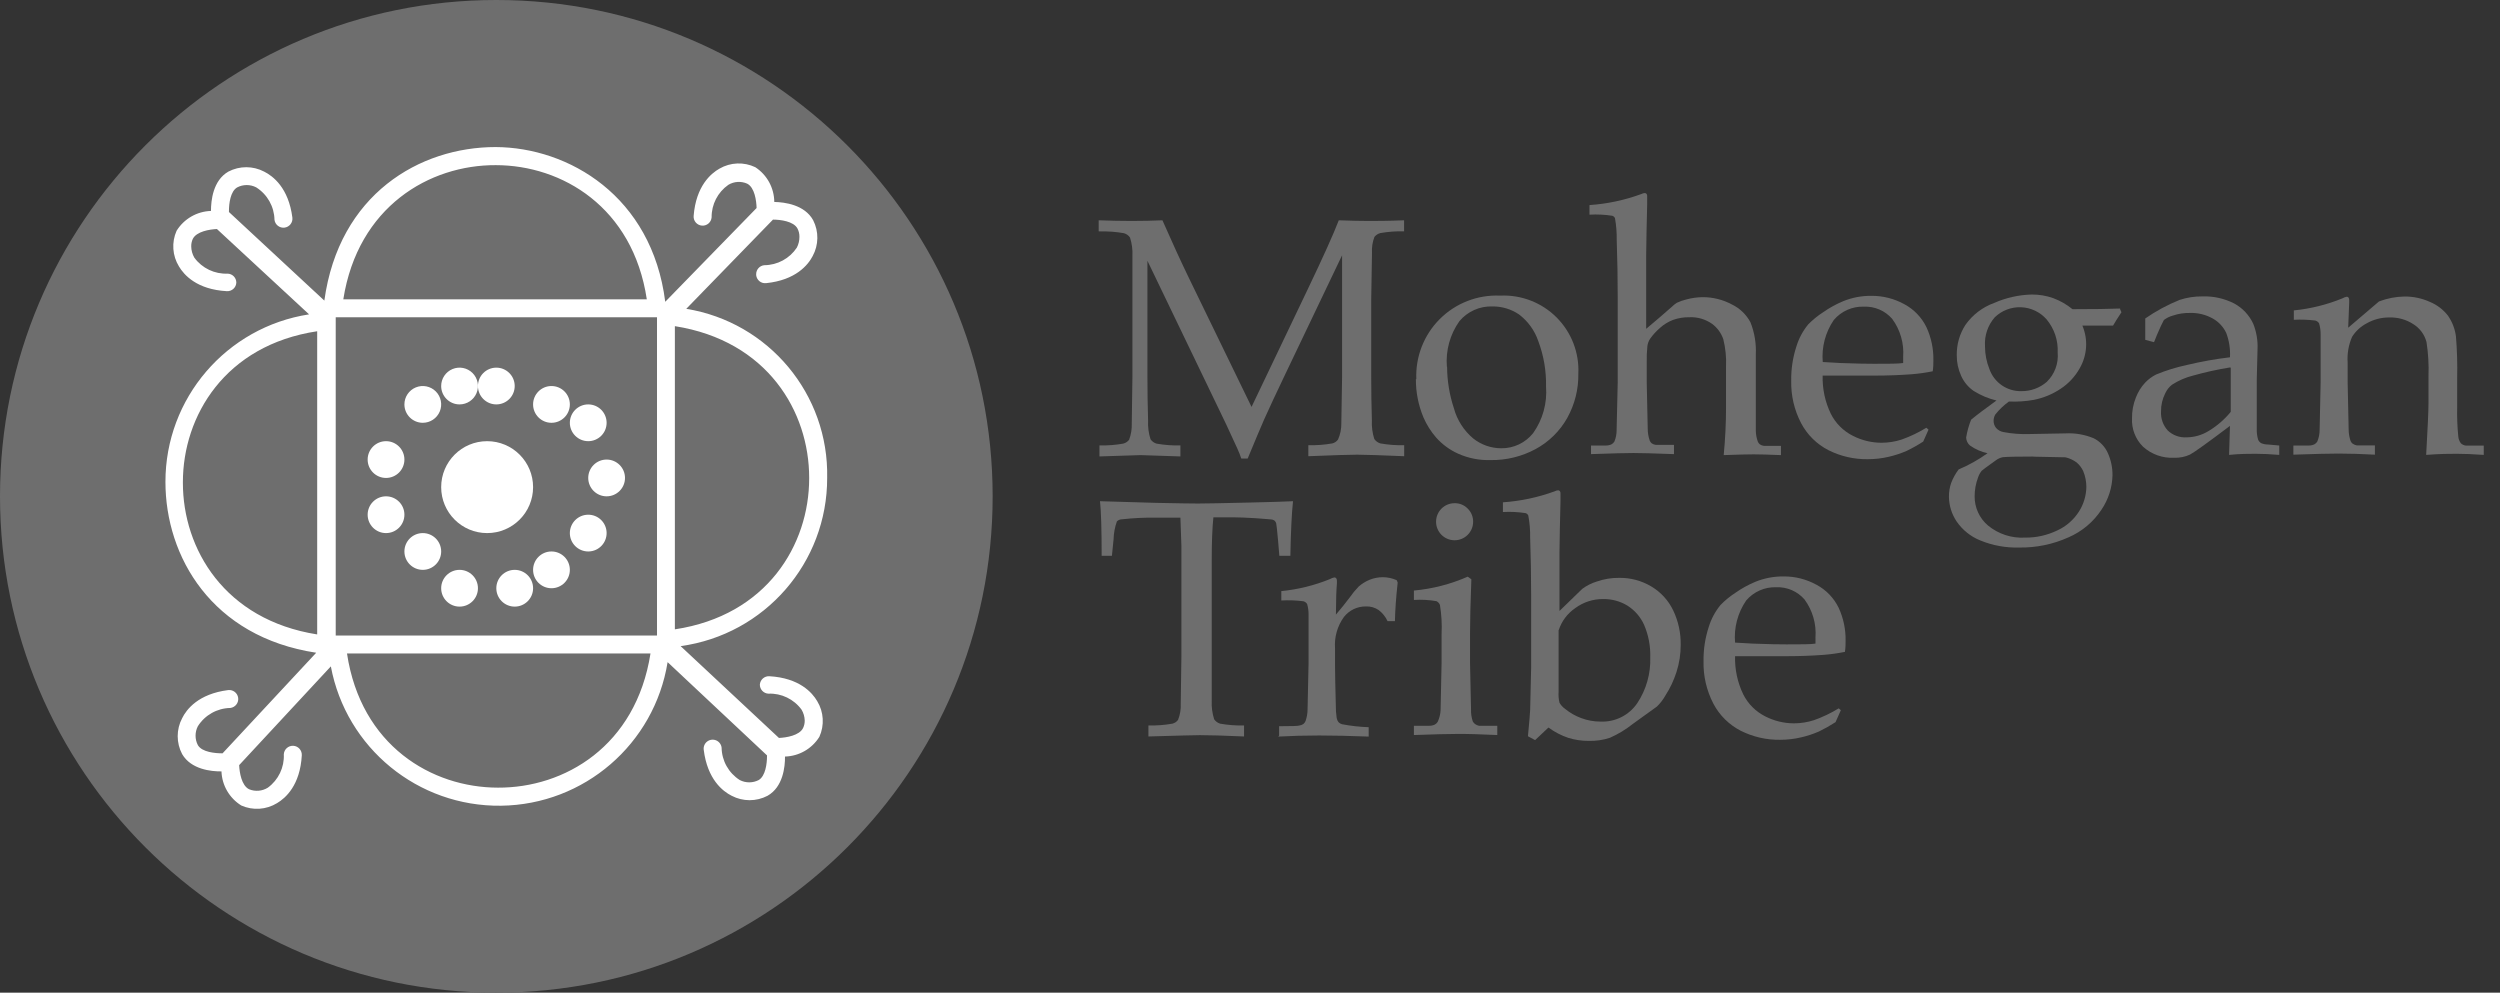
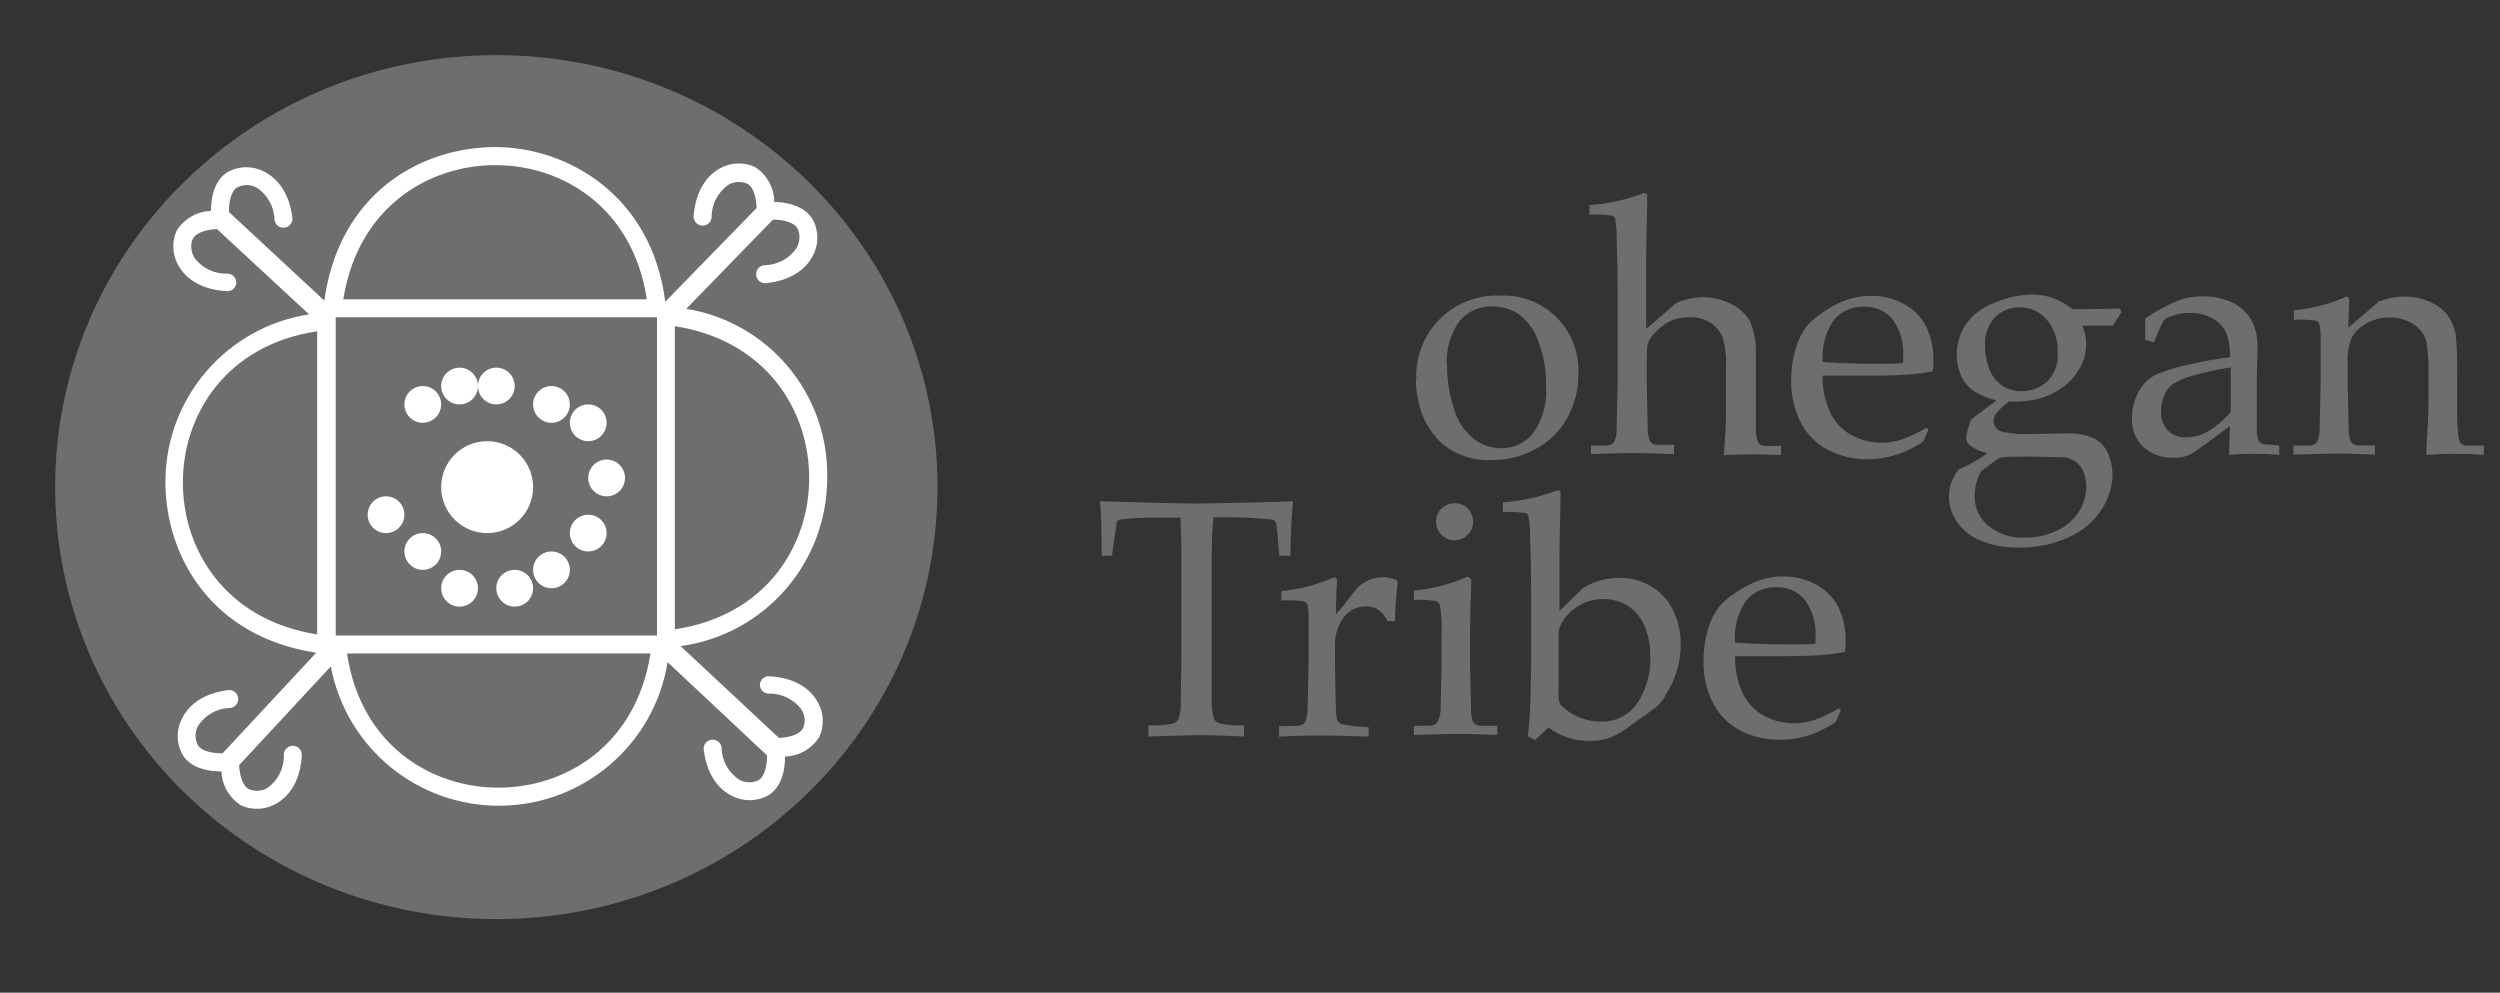
<svg xmlns="http://www.w3.org/2000/svg" width="136px" height="54px" viewBox="0 0 136 54" version="1.1">
  <rect x="0" y="0" width="136" height="54" fill="#333333" stroke="none" />
  <title>mohegantribe</title>
  <g id="Jun-12" stroke="none" stroke-width="1" fill="none" fill-rule="evenodd">
    <g id="logout/main---all" transform="translate(-1060, -3041)" fill-rule="nonzero">
      <g id="mohegantribe" transform="translate(1060, 3041)">
-         <path d="M27,54 C41.912,54 54,41.912 54,27 C54,12.088 41.912,0 27,0 C12.088,0 0,12.088 0,27 C0,41.912 12.088,54 27,54" id="Path" fill="#6E6E6E" />
        <path d="M27,50 C40.255,50 51,39.479 51,26.5 C51,13.521 40.255,3 27,3 C13.745,3 3,13.521 3,26.5 C3,32.733 5.529,38.71 10.029,43.117 C14.53,47.524 20.635,50 27,50" id="Path" fill="#6E6E6E" />
-         <rect id="Rectangle" fill="#6E6E6E" x="17" y="17" width="19" height="18" />
        <path d="M36,17 C34.87,6.382 19.232,6.285 18,17 L36,17 Z" id="Path" fill="#6E6E6E" />
        <path d="M36,35 C46.618,33.87 46.715,18.238 36,17 L36,35 Z" id="Path" fill="#6E6E6E" />
        <path d="M17,17 C6.385,18.13 6.282,33.768 17,35 L17,17 Z" id="Path" fill="#6E6E6E" />
        <path d="M18,35 C19.13,45.618 34.768,45.715 36,35 L18,35 Z" id="Path" fill="#6E6E6E" />
        <path d="M26.5,29 C27.881,29 29,27.881 29,26.5 C29,25.119 27.881,24 26.5,24 C25.119,24 24,25.119 24,26.5 C24,27.881 25.119,29 26.5,29" id="Path" fill="#FFFFFF" />
        <path d="M23,23 C23.404,23 23.769,22.756 23.924,22.383 C24.079,22.009 23.993,21.579 23.707,21.293 C23.421,21.007 22.991,20.921 22.617,21.076 C22.244,21.231 22,21.596 22,22 C22,22.552 22.448,23 23,23" id="Path" fill="#FFFFFF" />
-         <path d="M21,26 C21.552,26 22,25.552 22,25 C22,24.448 21.552,24 21,24 C20.448,24 20,24.448 20,25 C20,25.552 20.448,26 21,26" id="Path" fill="#FFFFFF" />
        <path d="M21,29 C21.552,29 22,28.552 22,28 C22,27.448 21.552,27 21,27 C20.448,27 20,27.448 20,28 C20,28.552 20.448,29 21,29" id="Path" fill="#FFFFFF" />
        <path d="M23.019,31 C23.569,30.989 24.007,30.537 24,29.987 C23.993,29.438 23.544,28.997 22.994,29 C22.444,29.003 22,29.45 22,30 C22,30.552 22.448,31 23,31" id="Path" fill="#FFFFFF" />
        <path d="M25,33 C25.552,33 26,32.552 26,32 C26,31.448 25.552,31 25,31 C24.448,31 24,31.448 24,32 C24,32.552 24.448,33 25,33" id="Path" fill="#FFFFFF" />
        <path d="M25,22 C25.404,22 25.769,21.756 25.924,21.383 C26.079,21.009 25.993,20.579 25.707,20.293 C25.421,20.007 24.991,19.921 24.617,20.076 C24.244,20.231 24,20.596 24,21 C24,21.552 24.448,22 25,22" id="Path" fill="#FFFFFF" />
        <path d="M27.006,22 C27.558,21.996 28.002,21.547 28,20.996 C27.998,20.444 27.549,19.999 26.998,20 C26.446,20.001 26,20.449 26,21 C26,21.266 26.106,21.522 26.295,21.709 C26.484,21.897 26.74,22.002 27.006,22" id="Path" fill="#FFFFFF" />
        <path d="M30,23 C30.552,23 31,22.552 31,22 C31,21.448 30.552,21 30,21 C29.448,21 29,21.448 29,22 C29,22.552 29.448,23 30,23" id="Path" fill="#FFFFFF" />
        <path d="M32,24 C32.551,24 32.999,23.554 33,23.002 C33.001,22.451 32.556,22.002 32.004,22 C31.453,21.998 31.004,22.442 31,22.994 C30.998,23.26 31.103,23.516 31.291,23.705 C31.478,23.894 31.734,24 32,24" id="Path" fill="#FFFFFF" />
        <path d="M33,27 C33.552,27 34,26.552 34,26 C34,25.448 33.552,25 33,25 C32.448,25 32,25.448 32,26 C32,26.552 32.448,27 33,27" id="Path" fill="#FFFFFF" />
        <path d="M32.025,30 C32.574,29.986 33.009,29.532 33,28.983 C32.991,28.434 32.541,27.995 31.992,28 C31.443,28.005 31,28.451 31,29 C31,29.552 31.448,30 32,30" id="Path" fill="#FFFFFF" />
        <path d="M30,32 C30.552,32 31,31.552 31,31 C31,30.448 30.552,30 30,30 C29.448,30 29,30.448 29,31 C29,31.552 29.448,32 30,32" id="Path" fill="#FFFFFF" />
        <path d="M28,33 C28.552,33 29,32.552 29,32 C29,31.448 28.552,31 28,31 C27.448,31 27,31.448 27,32 C27,32.552 27.448,33 28,33" id="Path" fill="#FFFFFF" />
        <path d="M41.855,36.787 C41.725,36.779 41.598,36.823 41.5,36.909 C41.403,36.995 41.344,37.116 41.336,37.246 C41.336,37.246 41.336,37.246 41.336,37.246 C41.336,37.505 41.538,37.72 41.796,37.735 C42.508,37.705 43.187,38.032 43.606,38.607 C43.712,38.786 43.771,38.988 43.777,39.196 C43.779,39.336 43.749,39.475 43.689,39.602 C43.489,40.015 42.769,40.127 42.374,40.144 L37.026,35.149 C41.602,34.521 45.009,30.61 44.998,25.995 C45.092,21.451 41.824,17.53 37.333,16.8 L42.05,11.947 C42.451,11.947 43.17,12.035 43.382,12.43 C43.455,12.57 43.492,12.726 43.489,12.883 C43.49,13.088 43.442,13.29 43.347,13.472 C42.954,14.065 42.29,14.423 41.578,14.427 C41.326,14.451 41.135,14.663 41.136,14.915 C41.135,14.933 41.135,14.951 41.136,14.968 C41.164,15.237 41.404,15.432 41.672,15.404 C43.294,15.239 43.96,14.409 44.208,13.932 C44.539,13.326 44.55,12.597 44.237,11.982 C43.772,11.134 42.681,10.998 42.121,10.986 C42.115,10.223 41.728,9.514 41.089,9.096 C40.467,8.799 39.739,8.827 39.143,9.172 C38.671,9.437 37.863,10.121 37.734,11.746 C37.712,12.016 37.914,12.252 38.185,12.274 C38.455,12.295 38.691,12.093 38.712,11.823 C38.705,11.12 39.045,10.459 39.62,10.056 C39.931,9.868 40.314,9.844 40.646,9.991 C41.053,10.197 41.148,10.916 41.159,11.316 L36.189,16.417 C35.463,10.662 30.929,8.018 26.961,8 C22.833,8 18.44,10.562 17.644,16.353 L12.455,11.534 C12.455,11.534 12.455,11.505 12.455,11.481 C12.455,11.075 12.532,10.403 12.909,10.191 C13.231,10.026 13.613,10.026 13.935,10.191 C14.545,10.575 14.919,11.239 14.932,11.958 C14.966,12.227 15.212,12.417 15.48,12.383 C15.749,12.348 15.939,12.103 15.905,11.835 C15.698,10.221 14.855,9.579 14.372,9.337 C13.761,9.016 13.031,9.016 12.42,9.337 C11.583,9.82 11.477,10.916 11.477,11.475 C10.712,11.499 10.01,11.904 9.607,12.553 C9.326,13.183 9.375,13.91 9.737,14.497 C10.014,14.963 10.716,15.752 12.343,15.84 C12.473,15.847 12.6,15.801 12.696,15.714 C12.793,15.627 12.85,15.505 12.856,15.375 C12.856,15.375 12.856,15.375 12.856,15.375 C12.857,15.114 12.652,14.899 12.39,14.886 C11.678,14.918 10.997,14.594 10.574,14.02 C10.464,13.833 10.405,13.619 10.403,13.402 C10.401,13.264 10.429,13.127 10.486,13.001 C10.686,12.589 11.406,12.477 11.801,12.459 L16.813,17.101 C12.312,17.796 8.993,21.669 9,26.219 C9,30.278 11.518,34.648 17.202,35.509 L12.107,40.981 C11.712,40.981 10.987,40.922 10.763,40.533 C10.597,40.212 10.597,39.83 10.763,39.508 C11.147,38.899 11.812,38.525 12.532,38.513 C12.801,38.478 12.991,38.233 12.957,37.965 C12.922,37.696 12.677,37.507 12.408,37.541 C10.793,37.747 10.144,38.589 9.908,39.072 C9.586,39.682 9.586,40.412 9.908,41.022 C10.392,41.858 11.488,41.97 12.048,41.964 C12.076,42.724 12.481,43.42 13.128,43.82 C13.758,44.1 14.486,44.051 15.073,43.69 C15.539,43.414 16.329,42.713 16.418,41.087 C16.432,40.817 16.225,40.586 15.955,40.571 C15.685,40.557 15.454,40.764 15.439,41.034 C15.473,41.745 15.147,42.427 14.572,42.848 C14.266,43.04 13.887,43.073 13.552,42.936 C13.139,42.736 13.027,42.017 13.01,41.623 L17.998,36.251 C18.829,40.689 22.735,43.888 27.255,43.831 C31.775,43.774 35.599,40.479 36.318,36.021 L41.725,41.093 C41.725,41.093 41.725,41.093 41.725,41.134 C41.725,41.54 41.643,42.218 41.271,42.436 C40.95,42.601 40.567,42.601 40.245,42.436 C39.638,42.051 39.266,41.387 39.255,40.669 C39.234,40.495 39.122,40.346 38.961,40.277 C38.8,40.209 38.614,40.231 38.474,40.336 C38.334,40.441 38.261,40.613 38.282,40.786 C38.482,42.4 39.32,43.048 39.803,43.29 C40.414,43.611 41.144,43.611 41.755,43.29 C42.598,42.813 42.71,41.717 42.704,41.157 C43.468,41.135 44.169,40.733 44.573,40.085 C44.858,39.458 44.814,38.73 44.456,38.142 C44.184,37.676 43.483,36.881 41.855,36.787 M17.255,34.513 C12.214,33.718 9.949,29.86 9.949,26.266 L9.949,26.231 C9.949,22.626 12.243,18.774 17.255,18.02 L17.255,34.513 Z M36.713,17.743 C41.755,18.538 44.019,22.396 44.019,25.99 L44.019,26.025 C44.019,29.63 41.725,33.482 36.713,34.236 L36.713,17.743 Z M26.967,8.984 C30.575,8.984 34.432,11.269 35.186,16.282 L18.676,16.282 C19.472,11.234 23.364,8.966 26.978,8.984 M27.096,42.848 C23.488,42.848 19.631,40.563 18.877,35.55 L35.387,35.55 C34.591,40.604 30.699,42.866 27.085,42.848 M35.735,34.572 L18.263,34.572 L18.263,17.26 L35.741,17.26 L35.741,34.566 L35.735,34.572 Z" id="Shape" fill="#FFFFFF" />
-         <path d="M59.768,12.584 L59.768,11.984 C60.396,12.008 60.996,12.02 61.568,12.02 C62.14,12.02 62.696,12.008 63.236,11.984 C63.764,13.184 64.246,14.234 64.682,15.134 L68.084,22.136 L71.15,15.716 C71.986,13.968 72.546,12.724 72.83,11.984 C73.466,12.008 74.002,12.02 74.438,12.02 C74.84,12.02 75.488,12.02 76.382,11.984 L76.382,12.584 C75.948,12.572 75.514,12.605 75.086,12.68 C74.96,12.714 74.848,12.787 74.768,12.89 C74.663,13.167 74.618,13.464 74.636,13.76 C74.636,13.88 74.622,14.73 74.594,16.31 L74.594,20.468 C74.594,21.268 74.606,22.068 74.63,22.868 C74.613,23.211 74.658,23.555 74.762,23.882 C74.841,23.998 74.957,24.083 75.092,24.122 C75.52,24.198 75.954,24.23 76.388,24.218 L76.388,24.818 C75.188,24.766 74.336,24.738 73.832,24.734 C73.432,24.734 72.546,24.762 71.174,24.818 L71.174,24.218 C71.61,24.23 72.046,24.198 72.476,24.122 C72.602,24.092 72.713,24.017 72.788,23.912 C72.911,23.637 72.973,23.338 72.968,23.036 C72.968,22.908 72.982,22.058 73.01,20.486 L73.01,13.886 L69.914,20.366 C69.43,21.378 69.05,22.192 68.774,22.808 C68.578,23.256 68.278,23.968 67.874,24.944 L67.526,24.944 C67.465,24.758 67.392,24.576 67.31,24.398 L66.71,23.096 L62.42,14.186 L62.42,20.48 C62.42,21.28 62.432,22.08 62.456,22.88 C62.439,23.223 62.484,23.567 62.588,23.894 C62.667,24.01 62.783,24.095 62.918,24.134 C63.346,24.21 63.78,24.242 64.214,24.23 L64.214,24.83 L62.048,24.758 L59.81,24.83 L59.81,24.23 C60.242,24.241 60.674,24.209 61.1,24.134 C61.228,24.102 61.342,24.028 61.424,23.924 C61.53,23.64 61.579,23.339 61.568,23.036 C61.568,22.908 61.58,22.058 61.604,20.486 L61.604,16.328 C61.604,15.528 61.604,14.728 61.604,13.928 C61.621,13.587 61.577,13.245 61.472,12.92 C61.392,12.806 61.276,12.723 61.142,12.686 C60.714,12.61 60.28,12.578 59.846,12.59" id="Path" fill="#6E6E6E" />
        <path d="M77.048,20.636 C76.995,19.412 77.458,18.221 78.325,17.355 C79.192,16.489 80.384,16.027 81.608,16.082 C82.751,16.027 83.865,16.456 84.675,17.265 C85.485,18.074 85.916,19.187 85.862,20.33 C85.875,21.169 85.668,21.996 85.262,22.73 C84.86,23.447 84.263,24.036 83.54,24.428 C82.787,24.835 81.942,25.042 81.086,25.028 C80.479,25.047 79.876,24.928 79.322,24.68 C78.864,24.475 78.455,24.174 78.122,23.798 C77.84,23.473 77.609,23.107 77.438,22.712 C77.16,22.049 77.019,21.337 77.024,20.618 M78.722,19.952 C78.726,20.715 78.849,21.472 79.088,22.196 C79.262,22.846 79.633,23.427 80.15,23.858 C80.581,24.198 81.113,24.384 81.662,24.386 C82.338,24.395 82.98,24.092 83.402,23.564 C83.926,22.826 84.174,21.928 84.104,21.026 C84.122,20.185 83.98,19.348 83.684,18.56 C83.486,17.976 83.116,17.465 82.622,17.096 C82.199,16.814 81.702,16.666 81.194,16.67 C80.503,16.645 79.84,16.94 79.394,17.468 C78.881,18.19 78.639,19.069 78.71,19.952" id="Shape" fill="#6E6E6E" />
        <path d="M86.552,24.764 L86.552,24.236 L87.368,24.236 C87.472,24.237 87.574,24.214 87.668,24.17 C87.732,24.134 87.786,24.083 87.824,24.02 C87.907,23.818 87.948,23.602 87.944,23.384 C87.944,23.304 87.964,22.444 88.004,20.804 L88.004,16.16 C88.004,15.16 87.986,14.128 87.95,13.064 C87.957,12.662 87.925,12.26 87.854,11.864 C87.824,11.805 87.773,11.759 87.71,11.738 C87.299,11.674 86.883,11.654 86.468,11.678 L86.468,11.156 C87.432,11.091 88.381,10.889 89.288,10.556 C89.344,10.526 89.405,10.508 89.468,10.502 C89.507,10.5 89.544,10.515 89.57,10.544 C89.596,10.576 89.609,10.617 89.606,10.658 C89.61,10.718 89.61,10.778 89.606,10.838 L89.606,11.132 C89.578,12.204 89.56,13.116 89.552,13.868 L89.552,15.266 L89.552,17.888 L90.26,17.288 L90.95,16.688 C91.031,16.606 91.122,16.533 91.22,16.472 C91.383,16.394 91.554,16.334 91.73,16.292 C92.025,16.211 92.33,16.168 92.636,16.166 C93.182,16.165 93.72,16.299 94.202,16.556 C94.641,16.765 95.001,17.11 95.228,17.54 C95.448,18.097 95.546,18.694 95.516,19.292 L95.516,20.876 L95.516,22.118 C95.516,22.892 95.516,23.318 95.516,23.42 C95.518,23.625 95.555,23.827 95.624,24.02 C95.646,24.079 95.684,24.13 95.732,24.17 C95.796,24.215 95.87,24.244 95.948,24.254 L96.884,24.254 L96.884,24.758 C96.204,24.73 95.708,24.716 95.396,24.716 C95.084,24.716 94.542,24.73 93.77,24.758 C93.854,23.874 93.896,23.012 93.896,22.172 L93.896,19.946 C93.919,19.441 93.869,18.936 93.746,18.446 C93.632,18.118 93.423,17.832 93.146,17.624 C92.781,17.364 92.339,17.235 91.892,17.258 C91.594,17.253 91.297,17.302 91.016,17.402 C90.755,17.501 90.515,17.647 90.308,17.834 C90.102,18.011 89.919,18.212 89.762,18.434 C89.686,18.552 89.637,18.685 89.618,18.824 C89.587,19.131 89.575,19.44 89.582,19.748 L89.582,20.798 C89.61,22.35 89.628,23.188 89.636,23.312 C89.635,23.534 89.672,23.756 89.744,23.966 C89.766,24.025 89.804,24.076 89.852,24.116 C89.916,24.161 89.99,24.19 90.068,24.2 L91.064,24.2 L91.064,24.704 C90,24.664 89.264,24.644 88.856,24.644 C88.448,24.644 87.678,24.664 86.546,24.704" id="Path" fill="#6E6E6E" />
        <path d="M104.912,23.372 L104.624,24.02 C104.333,24.209 104.031,24.379 103.718,24.53 C103.406,24.665 103.083,24.772 102.752,24.848 C102.376,24.937 101.992,24.981 101.606,24.98 C100.863,24.991 100.128,24.822 99.464,24.488 C98.828,24.161 98.308,23.646 97.976,23.012 C97.607,22.301 97.424,21.509 97.442,20.708 C97.433,20.077 97.528,19.448 97.724,18.848 C97.857,18.41 98.075,18.002 98.366,17.648 C98.61,17.398 98.882,17.177 99.176,16.988 C99.515,16.749 99.879,16.548 100.262,16.388 C100.749,16.188 101.272,16.088 101.798,16.094 C102.427,16.088 103.048,16.245 103.598,16.55 C104.119,16.829 104.539,17.266 104.798,17.798 C105.059,18.362 105.188,18.977 105.176,19.598 C105.176,19.766 105.176,19.97 105.14,20.198 C104.758,20.275 104.371,20.33 103.982,20.36 C103.334,20.408 102.686,20.432 102.038,20.432 L99.152,20.432 C99.132,21.15 99.284,21.861 99.596,22.508 C99.856,23.027 100.277,23.448 100.796,23.708 C101.279,23.956 101.813,24.085 102.356,24.086 C102.727,24.085 103.095,24.027 103.448,23.912 C103.917,23.745 104.367,23.53 104.792,23.27 L104.912,23.372 Z M99.158,19.694 C99.326,19.694 99.644,19.73 100.112,19.748 C101.004,19.78 101.618,19.794 101.954,19.79 C102.752,19.79 103.274,19.79 103.532,19.748 C103.532,19.604 103.532,19.496 103.532,19.418 C103.587,18.677 103.374,17.94 102.932,17.342 C102.546,16.901 101.981,16.658 101.396,16.682 C100.768,16.66 100.164,16.928 99.758,17.408 C99.299,18.08 99.087,18.89 99.158,19.7" id="Shape" fill="#6E6E6E" />
        <path d="M115.334,16.82 L115.406,16.988 C115.174,17.34 115.022,17.582 114.95,17.714 L113.282,17.714 C113.601,18.47 113.545,19.333 113.132,20.042 C112.881,20.49 112.524,20.871 112.094,21.152 C111.654,21.445 111.161,21.649 110.642,21.752 C110.195,21.832 109.74,21.862 109.286,21.842 C109.01,22.042 108.761,22.278 108.548,22.544 C108.484,22.649 108.451,22.769 108.452,22.892 C108.45,23.031 108.497,23.167 108.584,23.276 C108.687,23.396 108.83,23.477 108.986,23.504 C109.458,23.594 109.939,23.63 110.42,23.612 L112.358,23.576 C112.883,23.548 113.408,23.639 113.894,23.84 C114.238,24.012 114.512,24.298 114.668,24.65 C114.837,25.027 114.923,25.437 114.92,25.85 C114.905,26.521 114.696,27.173 114.32,27.728 C113.88,28.395 113.255,28.919 112.52,29.234 C111.679,29.612 110.766,29.8 109.844,29.786 C109.121,29.806 108.402,29.676 107.732,29.402 C107.21,29.193 106.761,28.834 106.442,28.37 C106.172,27.969 106.026,27.497 106.022,27.014 C106.02,26.763 106.06,26.513 106.142,26.276 C106.242,26.012 106.38,25.763 106.55,25.538 C107.105,25.303 107.632,25.007 108.122,24.656 C107.779,24.582 107.454,24.439 107.168,24.236 C107.041,24.128 106.965,23.971 106.958,23.804 C107.012,23.471 107.103,23.145 107.228,22.832 C107.52,22.588 107.98,22.24 108.608,21.788 C108.169,21.682 107.749,21.506 107.366,21.266 C107.07,21.061 106.836,20.779 106.688,20.45 C106.525,20.095 106.443,19.707 106.448,19.316 C106.44,18.736 106.603,18.166 106.916,17.678 C107.304,17.126 107.853,16.707 108.488,16.478 C109.134,16.194 109.829,16.039 110.534,16.022 C110.931,16.02 111.324,16.087 111.698,16.22 C112.077,16.36 112.43,16.563 112.742,16.82 C113.866,16.82 114.73,16.808 115.334,16.784 M110.624,24.836 C109.732,24.836 109.172,24.848 108.944,24.872 C108.804,24.902 108.673,24.964 108.56,25.052 C108.088,25.388 107.836,25.574 107.804,25.61 C107.717,25.719 107.649,25.843 107.606,25.976 C107.483,26.302 107.42,26.648 107.42,26.996 C107.413,27.611 107.682,28.196 108.152,28.592 C108.718,29.055 109.438,29.289 110.168,29.246 C110.768,29.253 111.361,29.121 111.902,28.862 C112.396,28.64 112.813,28.276 113.102,27.818 C113.353,27.421 113.49,26.962 113.498,26.492 C113.498,26.193 113.439,25.898 113.324,25.622 C113.239,25.442 113.116,25.283 112.964,25.154 C112.784,25.023 112.58,24.929 112.364,24.878 C112.22,24.878 111.636,24.866 110.612,24.842 M107.984,18.842 C107.984,19.266 108.066,19.685 108.224,20.078 C108.485,20.817 109.193,21.302 109.976,21.278 C110.475,21.282 110.959,21.105 111.338,20.78 C111.77,20.364 111.991,19.775 111.938,19.178 C111.97,18.524 111.756,17.882 111.338,17.378 C110.986,16.976 110.484,16.736 109.949,16.714 C109.415,16.693 108.896,16.891 108.512,17.264 C108.137,17.696 107.947,18.259 107.984,18.83" id="Shape" fill="#6E6E6E" />
        <path d="M117.176,18.614 L116.702,18.488 C116.702,18.35 116.702,18.164 116.702,17.924 C116.702,17.684 116.702,17.474 116.702,17.324 C117.285,16.92 117.911,16.582 118.568,16.316 C118.971,16.184 119.392,16.119 119.816,16.124 C120.413,16.105 121.006,16.237 121.538,16.508 C121.994,16.754 122.358,17.142 122.576,17.612 C122.75,18.048 122.83,18.517 122.81,18.986 L122.768,20.636 L122.768,23.312 C122.76,23.515 122.784,23.717 122.84,23.912 C122.872,23.997 122.934,24.067 123.014,24.11 C123.134,24.159 123.262,24.184 123.392,24.182 L123.992,24.236 L123.992,24.746 C123.5,24.704 123.068,24.686 122.702,24.686 C122.336,24.686 121.862,24.686 121.262,24.746 L121.31,23.168 C120.09,24.088 119.366,24.608 119.138,24.728 C118.868,24.854 118.572,24.913 118.274,24.902 C117.653,24.934 117.044,24.718 116.582,24.302 C116.172,23.897 115.954,23.336 115.982,22.76 C115.975,22.372 116.047,21.986 116.192,21.626 C116.306,21.326 116.477,21.051 116.696,20.816 C116.868,20.634 117.071,20.483 117.296,20.372 C117.843,20.147 118.409,19.972 118.988,19.85 C119.753,19.667 120.529,19.529 121.31,19.436 C121.336,18.985 121.266,18.533 121.106,18.11 C120.951,17.781 120.697,17.509 120.38,17.33 C120,17.116 119.568,17.011 119.132,17.024 C118.816,17.018 118.501,17.067 118.202,17.168 C118.026,17.216 117.861,17.298 117.716,17.408 L117.554,17.732 C117.39,18.092 117.27,18.374 117.194,18.578 M121.316,19.988 C120.644,20.096 119.979,20.242 119.324,20.426 C118.908,20.527 118.513,20.698 118.154,20.93 C118,21.051 117.876,21.208 117.794,21.386 C117.636,21.694 117.555,22.036 117.56,22.382 C117.538,22.763 117.67,23.137 117.926,23.42 C118.202,23.68 118.573,23.815 118.952,23.792 C119.376,23.788 119.791,23.667 120.152,23.444 C120.609,23.169 121.014,22.818 121.352,22.406 L121.352,20.006 L121.316,19.988 Z" id="Shape" fill="#6E6E6E" />
        <path d="M124.76,24.764 L124.76,24.236 L125.612,24.236 C125.714,24.237 125.814,24.214 125.906,24.17 C125.97,24.134 126.023,24.082 126.062,24.02 C126.145,23.818 126.188,23.602 126.188,23.384 C126.188,23.308 126.206,22.448 126.242,20.804 L126.242,19.736 C126.242,19.256 126.242,18.74 126.242,18.188 C126.244,17.985 126.216,17.783 126.158,17.588 C126.111,17.515 126.038,17.461 125.954,17.438 C125.566,17.39 125.174,17.376 124.784,17.396 L124.784,16.886 C125.691,16.797 126.58,16.577 127.424,16.232 C127.498,16.188 127.579,16.158 127.664,16.142 C127.702,16.141 127.738,16.159 127.76,16.19 C127.786,16.229 127.799,16.275 127.796,16.322 C127.799,16.37 127.799,16.418 127.796,16.466 C127.796,16.682 127.76,17.138 127.742,17.828 L129.416,16.4 C129.861,16.229 130.332,16.138 130.808,16.13 C131.284,16.127 131.755,16.227 132.188,16.424 C132.573,16.583 132.91,16.839 133.166,17.168 C133.401,17.505 133.551,17.894 133.604,18.302 C133.665,19.052 133.687,19.805 133.67,20.558 L133.67,22.148 C133.658,22.679 133.678,23.21 133.73,23.738 C133.741,23.872 133.789,24.001 133.868,24.11 C133.945,24.187 134.047,24.233 134.156,24.242 L135.116,24.242 L135.116,24.746 C134.516,24.704 134.042,24.686 133.652,24.686 C133.262,24.686 132.764,24.686 131.984,24.746 C132.068,23.27 132.11,22.336 132.11,21.944 L132.11,20.456 C132.133,19.838 132.097,19.219 132.002,18.608 C131.897,18.204 131.642,17.856 131.288,17.636 C130.9,17.383 130.443,17.255 129.98,17.27 C129.549,17.265 129.125,17.375 128.75,17.588 C128.423,17.758 128.147,18.013 127.952,18.326 C127.76,18.768 127.678,19.25 127.712,19.73 L127.712,20.816 C127.748,22.376 127.766,23.216 127.766,23.342 C127.765,23.564 127.802,23.786 127.874,23.996 C127.898,24.05 127.936,24.097 127.982,24.134 C128.05,24.182 128.128,24.215 128.21,24.23 L129.194,24.23 L129.194,24.734 C128.466,24.694 127.806,24.674 127.214,24.674 C126.714,24.674 125.896,24.694 124.76,24.734" id="Path" fill="#6E6E6E" />
-         <path d="M60.488,30.236 L59.93,30.236 C59.93,28.808 59.9,27.818 59.84,27.266 L62.912,27.356 C64.044,27.38 64.798,27.392 65.174,27.392 C65.55,27.392 66.492,27.374 68,27.338 C69.072,27.314 69.852,27.29 70.34,27.266 C70.268,27.934 70.22,28.924 70.196,30.236 L69.596,30.236 L69.524,29.372 C69.476,28.852 69.444,28.556 69.428,28.484 C69.417,28.428 69.39,28.376 69.35,28.334 C69.306,28.299 69.255,28.274 69.2,28.262 C69.116,28.262 68.816,28.22 68.3,28.19 C67.784,28.16 67.376,28.142 67.1,28.142 L66.008,28.142 C65.948,28.718 65.918,29.492 65.918,30.464 L65.918,35.714 C65.918,36.514 65.918,37.314 65.918,38.114 C65.901,38.457 65.946,38.801 66.05,39.128 C66.129,39.244 66.245,39.329 66.38,39.368 C66.808,39.444 67.242,39.476 67.676,39.464 L67.676,40.064 C66.604,40.016 65.804,39.992 65.276,39.992 C65.044,39.992 64.11,40.016 62.474,40.064 L62.474,39.464 C62.91,39.476 63.346,39.444 63.776,39.368 C63.902,39.338 64.013,39.263 64.088,39.158 C64.197,38.881 64.246,38.585 64.232,38.288 C64.232,38.164 64.244,37.314 64.268,35.738 L64.268,30.506 C64.268,30.254 64.268,29.978 64.268,29.678 L64.214,28.16 L62.876,28.16 C62.261,28.152 61.646,28.182 61.034,28.25 C60.931,28.251 60.832,28.291 60.758,28.364 C60.647,28.679 60.587,29.009 60.578,29.342 L60.488,30.236 Z" id="Path" fill="#6E6E6E" />
+         <path d="M60.488,30.236 L59.93,30.236 C59.93,28.808 59.9,27.818 59.84,27.266 L62.912,27.356 C64.044,27.38 64.798,27.392 65.174,27.392 C65.55,27.392 66.492,27.374 68,27.338 C69.072,27.314 69.852,27.29 70.34,27.266 C70.268,27.934 70.22,28.924 70.196,30.236 L69.596,30.236 L69.524,29.372 C69.476,28.852 69.444,28.556 69.428,28.484 C69.417,28.428 69.39,28.376 69.35,28.334 C69.306,28.299 69.255,28.274 69.2,28.262 C69.116,28.262 68.816,28.22 68.3,28.19 C67.784,28.16 67.376,28.142 67.1,28.142 L66.008,28.142 C65.948,28.718 65.918,29.492 65.918,30.464 L65.918,35.714 C65.918,36.514 65.918,37.314 65.918,38.114 C65.901,38.457 65.946,38.801 66.05,39.128 C66.129,39.244 66.245,39.329 66.38,39.368 C66.808,39.444 67.242,39.476 67.676,39.464 L67.676,40.064 C66.604,40.016 65.804,39.992 65.276,39.992 C65.044,39.992 64.11,40.016 62.474,40.064 L62.474,39.464 C62.91,39.476 63.346,39.444 63.776,39.368 C63.902,39.338 64.013,39.263 64.088,39.158 C64.197,38.881 64.246,38.585 64.232,38.288 C64.232,38.164 64.244,37.314 64.268,35.738 L64.268,30.506 C64.268,30.254 64.268,29.978 64.268,29.678 L64.214,28.16 L62.876,28.16 C62.261,28.152 61.646,28.182 61.034,28.25 C60.931,28.251 60.832,28.291 60.758,28.364 L60.488,30.236 Z" id="Path" fill="#6E6E6E" />
        <path d="M69.584,40.016 L69.584,39.506 C70.26,39.506 70.624,39.494 70.676,39.47 C70.758,39.46 70.836,39.432 70.904,39.386 C70.958,39.342 71,39.284 71.024,39.218 C71.096,39.01 71.133,38.791 71.132,38.57 C71.168,36.97 71.186,36.136 71.186,36.068 L71.186,35 C71.186,34.52 71.186,34.01 71.186,33.458 C71.191,33.255 71.165,33.053 71.108,32.858 C71.061,32.785 70.988,32.731 70.904,32.708 C70.506,32.658 70.104,32.644 69.704,32.666 L69.704,32.156 C70.613,32.067 71.504,31.846 72.35,31.502 C72.424,31.458 72.505,31.428 72.59,31.412 C72.63,31.41 72.668,31.428 72.692,31.46 C72.718,31.499 72.731,31.545 72.728,31.592 C72.728,31.634 72.728,31.682 72.728,31.736 C72.696,32.1 72.678,32.666 72.674,33.434 C72.942,33.122 73.19,32.814 73.418,32.51 C73.565,32.297 73.73,32.096 73.91,31.91 C74.088,31.753 74.291,31.628 74.51,31.538 C74.741,31.446 74.987,31.399 75.236,31.4 C75.493,31.402 75.746,31.457 75.98,31.562 L76.034,31.688 C75.946,32.488 75.896,33.188 75.884,33.788 L75.482,33.788 C75.373,33.552 75.208,33.346 75.002,33.188 C74.799,33.05 74.557,32.98 74.312,32.99 C73.845,32.982 73.401,33.193 73.112,33.56 C72.753,34.055 72.581,34.66 72.626,35.27 L72.626,36.194 C72.626,36.594 72.64,37.314 72.668,38.354 C72.665,38.591 72.681,38.828 72.716,39.062 C72.73,39.143 72.762,39.219 72.812,39.284 C72.865,39.338 72.931,39.377 73.004,39.398 C73.483,39.489 73.969,39.543 74.456,39.56 L74.456,40.07 C73.404,40.03 72.506,40.01 71.762,40.01 C71.018,40.01 70.276,40.03 69.536,40.07" id="Path" fill="#6E6E6E" />
        <path d="M76.916,32.636 L76.916,32.126 C77.926,32.034 78.915,31.779 79.844,31.37 L80.042,31.514 C79.994,32.79 79.97,33.766 79.97,34.442 L79.97,36.074 C80.002,37.63 80.02,38.47 80.024,38.594 C80.017,38.816 80.049,39.037 80.12,39.248 C80.151,39.301 80.192,39.348 80.24,39.386 C80.304,39.433 80.378,39.466 80.456,39.482 L81.452,39.482 L81.452,39.986 C80.54,39.942 79.812,39.922 79.268,39.926 C78.788,39.926 78.004,39.946 76.916,39.986 L76.916,39.482 L77.768,39.482 C77.868,39.482 77.966,39.459 78.056,39.416 C78.12,39.38 78.174,39.329 78.212,39.266 C78.304,39.068 78.357,38.854 78.368,38.636 C78.368,38.56 78.386,37.702 78.422,36.062 L78.422,34.496 C78.449,33.964 78.418,33.431 78.332,32.906 C78.296,32.816 78.228,32.743 78.14,32.702 C77.744,32.634 77.341,32.612 76.94,32.636 M79.13,27.374 C79.399,27.368 79.657,27.475 79.844,27.668 C80.037,27.857 80.143,28.118 80.138,28.388 C80.135,28.945 79.681,29.393 79.124,29.39 C78.567,29.387 78.119,28.933 78.122,28.376 C78.125,27.819 78.579,27.371 79.136,27.374" id="Shape" fill="#6E6E6E" />
        <path d="M83.12,40.052 C83.192,39.3 83.232,38.824 83.24,38.624 C83.276,37.324 83.294,36.56 83.294,36.332 L83.294,32.336 C83.294,31.336 83.276,30.304 83.24,29.24 C83.247,28.838 83.213,28.435 83.138,28.04 C83.108,27.981 83.057,27.935 82.994,27.914 C82.585,27.851 82.171,27.831 81.758,27.854 L81.758,27.326 C82.722,27.26 83.671,27.058 84.578,26.726 C84.634,26.696 84.695,26.678 84.758,26.672 C84.795,26.671 84.83,26.687 84.854,26.714 C84.88,26.746 84.893,26.787 84.89,26.828 C84.894,26.888 84.894,26.948 84.89,27.008 L84.89,27.302 C84.862,28.374 84.844,29.286 84.836,30.038 L84.836,31.436 L84.836,33.236 L86.072,32.036 C86.313,31.857 86.583,31.721 86.87,31.634 C87.255,31.499 87.662,31.432 88.07,31.436 C88.686,31.424 89.292,31.584 89.822,31.898 C90.343,32.205 90.761,32.66 91.022,33.206 C91.3,33.788 91.439,34.427 91.43,35.072 C91.433,35.581 91.354,36.088 91.196,36.572 C91.053,37.019 90.851,37.444 90.596,37.838 C90.473,38.06 90.317,38.262 90.134,38.438 L88.826,39.38 C88.444,39.685 88.025,39.939 87.578,40.136 C87.209,40.258 86.821,40.315 86.432,40.304 C86.056,40.307 85.682,40.252 85.322,40.142 C84.933,40.011 84.567,39.821 84.236,39.578 L83.51,40.262 L83.12,40.052 Z M84.788,34.262 L84.788,37.628 C84.773,37.829 84.789,38.032 84.836,38.228 C84.91,38.359 85.013,38.472 85.136,38.558 C85.397,38.774 85.694,38.945 86.012,39.062 C86.349,39.19 86.707,39.255 87.068,39.254 C87.866,39.29 88.625,38.908 89.072,38.246 C89.558,37.511 89.803,36.643 89.774,35.762 C89.793,35.159 89.68,34.559 89.444,34.004 C89.251,33.566 88.931,33.197 88.526,32.942 C88.131,32.704 87.678,32.582 87.218,32.588 C86.67,32.582 86.135,32.755 85.694,33.08 C85.27,33.37 84.953,33.792 84.794,34.28" id="Shape" fill="#6E6E6E" />
        <path d="M100.142,38.636 L99.854,39.284 C99.563,39.473 99.261,39.643 98.948,39.794 C98.637,39.93 98.313,40.036 97.982,40.112 C97.606,40.201 97.222,40.245 96.836,40.244 C96.093,40.255 95.358,40.086 94.694,39.752 C94.058,39.425 93.538,38.91 93.206,38.276 C92.837,37.565 92.654,36.773 92.672,35.972 C92.663,35.341 92.758,34.712 92.954,34.112 C93.087,33.674 93.305,33.266 93.596,32.912 C93.838,32.662 94.108,32.441 94.4,32.252 C94.739,32.013 95.103,31.812 95.486,31.652 C95.973,31.453 96.496,31.353 97.022,31.358 C97.651,31.352 98.271,31.509 98.822,31.814 C99.344,32.093 99.764,32.53 100.022,33.062 C100.283,33.625 100.412,34.241 100.4,34.862 C100.4,35.03 100.4,35.234 100.364,35.462 C99.982,35.539 99.595,35.594 99.206,35.624 C98.558,35.672 97.91,35.696 97.262,35.696 L94.388,35.696 C94.368,36.414 94.52,37.125 94.832,37.772 C95.092,38.291 95.513,38.712 96.032,38.972 C96.515,39.219 97.049,39.349 97.592,39.35 C97.963,39.349 98.331,39.291 98.684,39.176 C99.153,39.009 99.603,38.794 100.028,38.534 L100.142,38.636 Z M94.388,34.958 C94.556,34.958 94.874,34.994 95.342,35.012 C96.234,35.044 96.848,35.058 97.184,35.054 C97.982,35.054 98.504,35.054 98.762,35.012 C98.762,34.868 98.762,34.76 98.762,34.682 C98.817,33.94 98.604,33.204 98.162,32.606 C97.777,32.164 97.212,31.922 96.626,31.946 C95.998,31.924 95.394,32.192 94.988,32.672 C94.529,33.344 94.317,34.154 94.388,34.964" id="Shape" fill="#6E6E6E" />
      </g>
    </g>
  </g>
</svg>